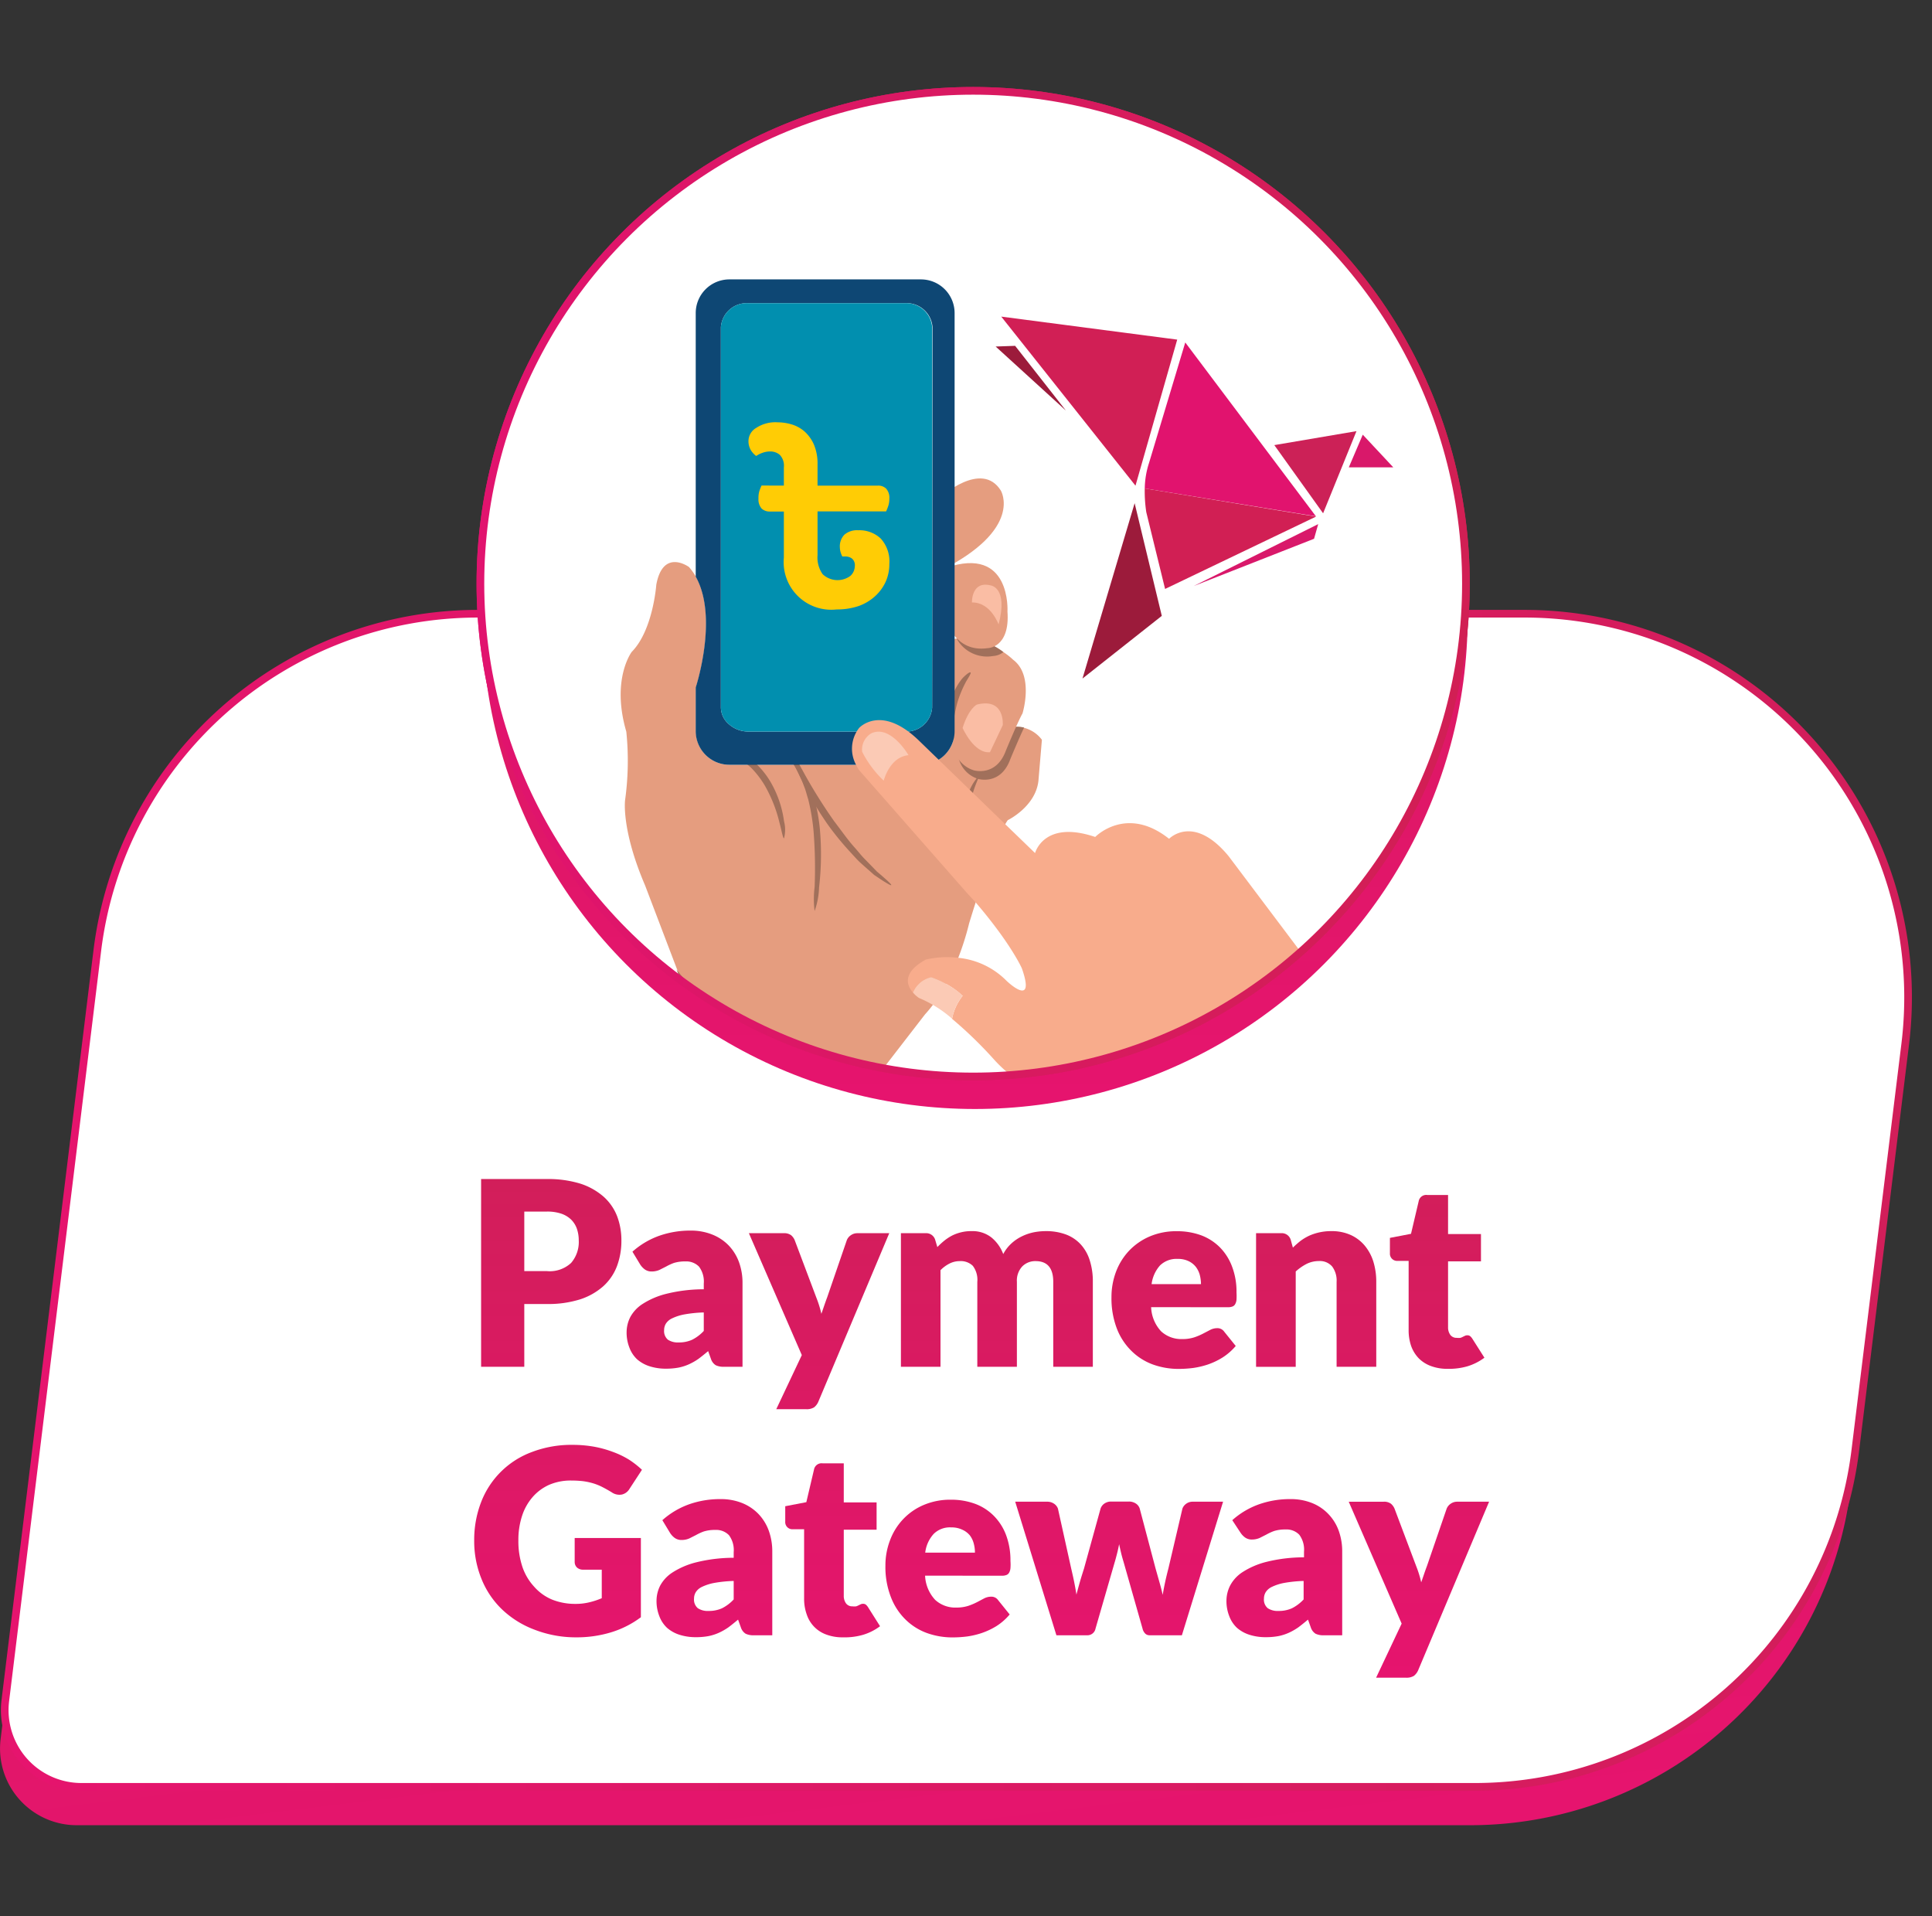
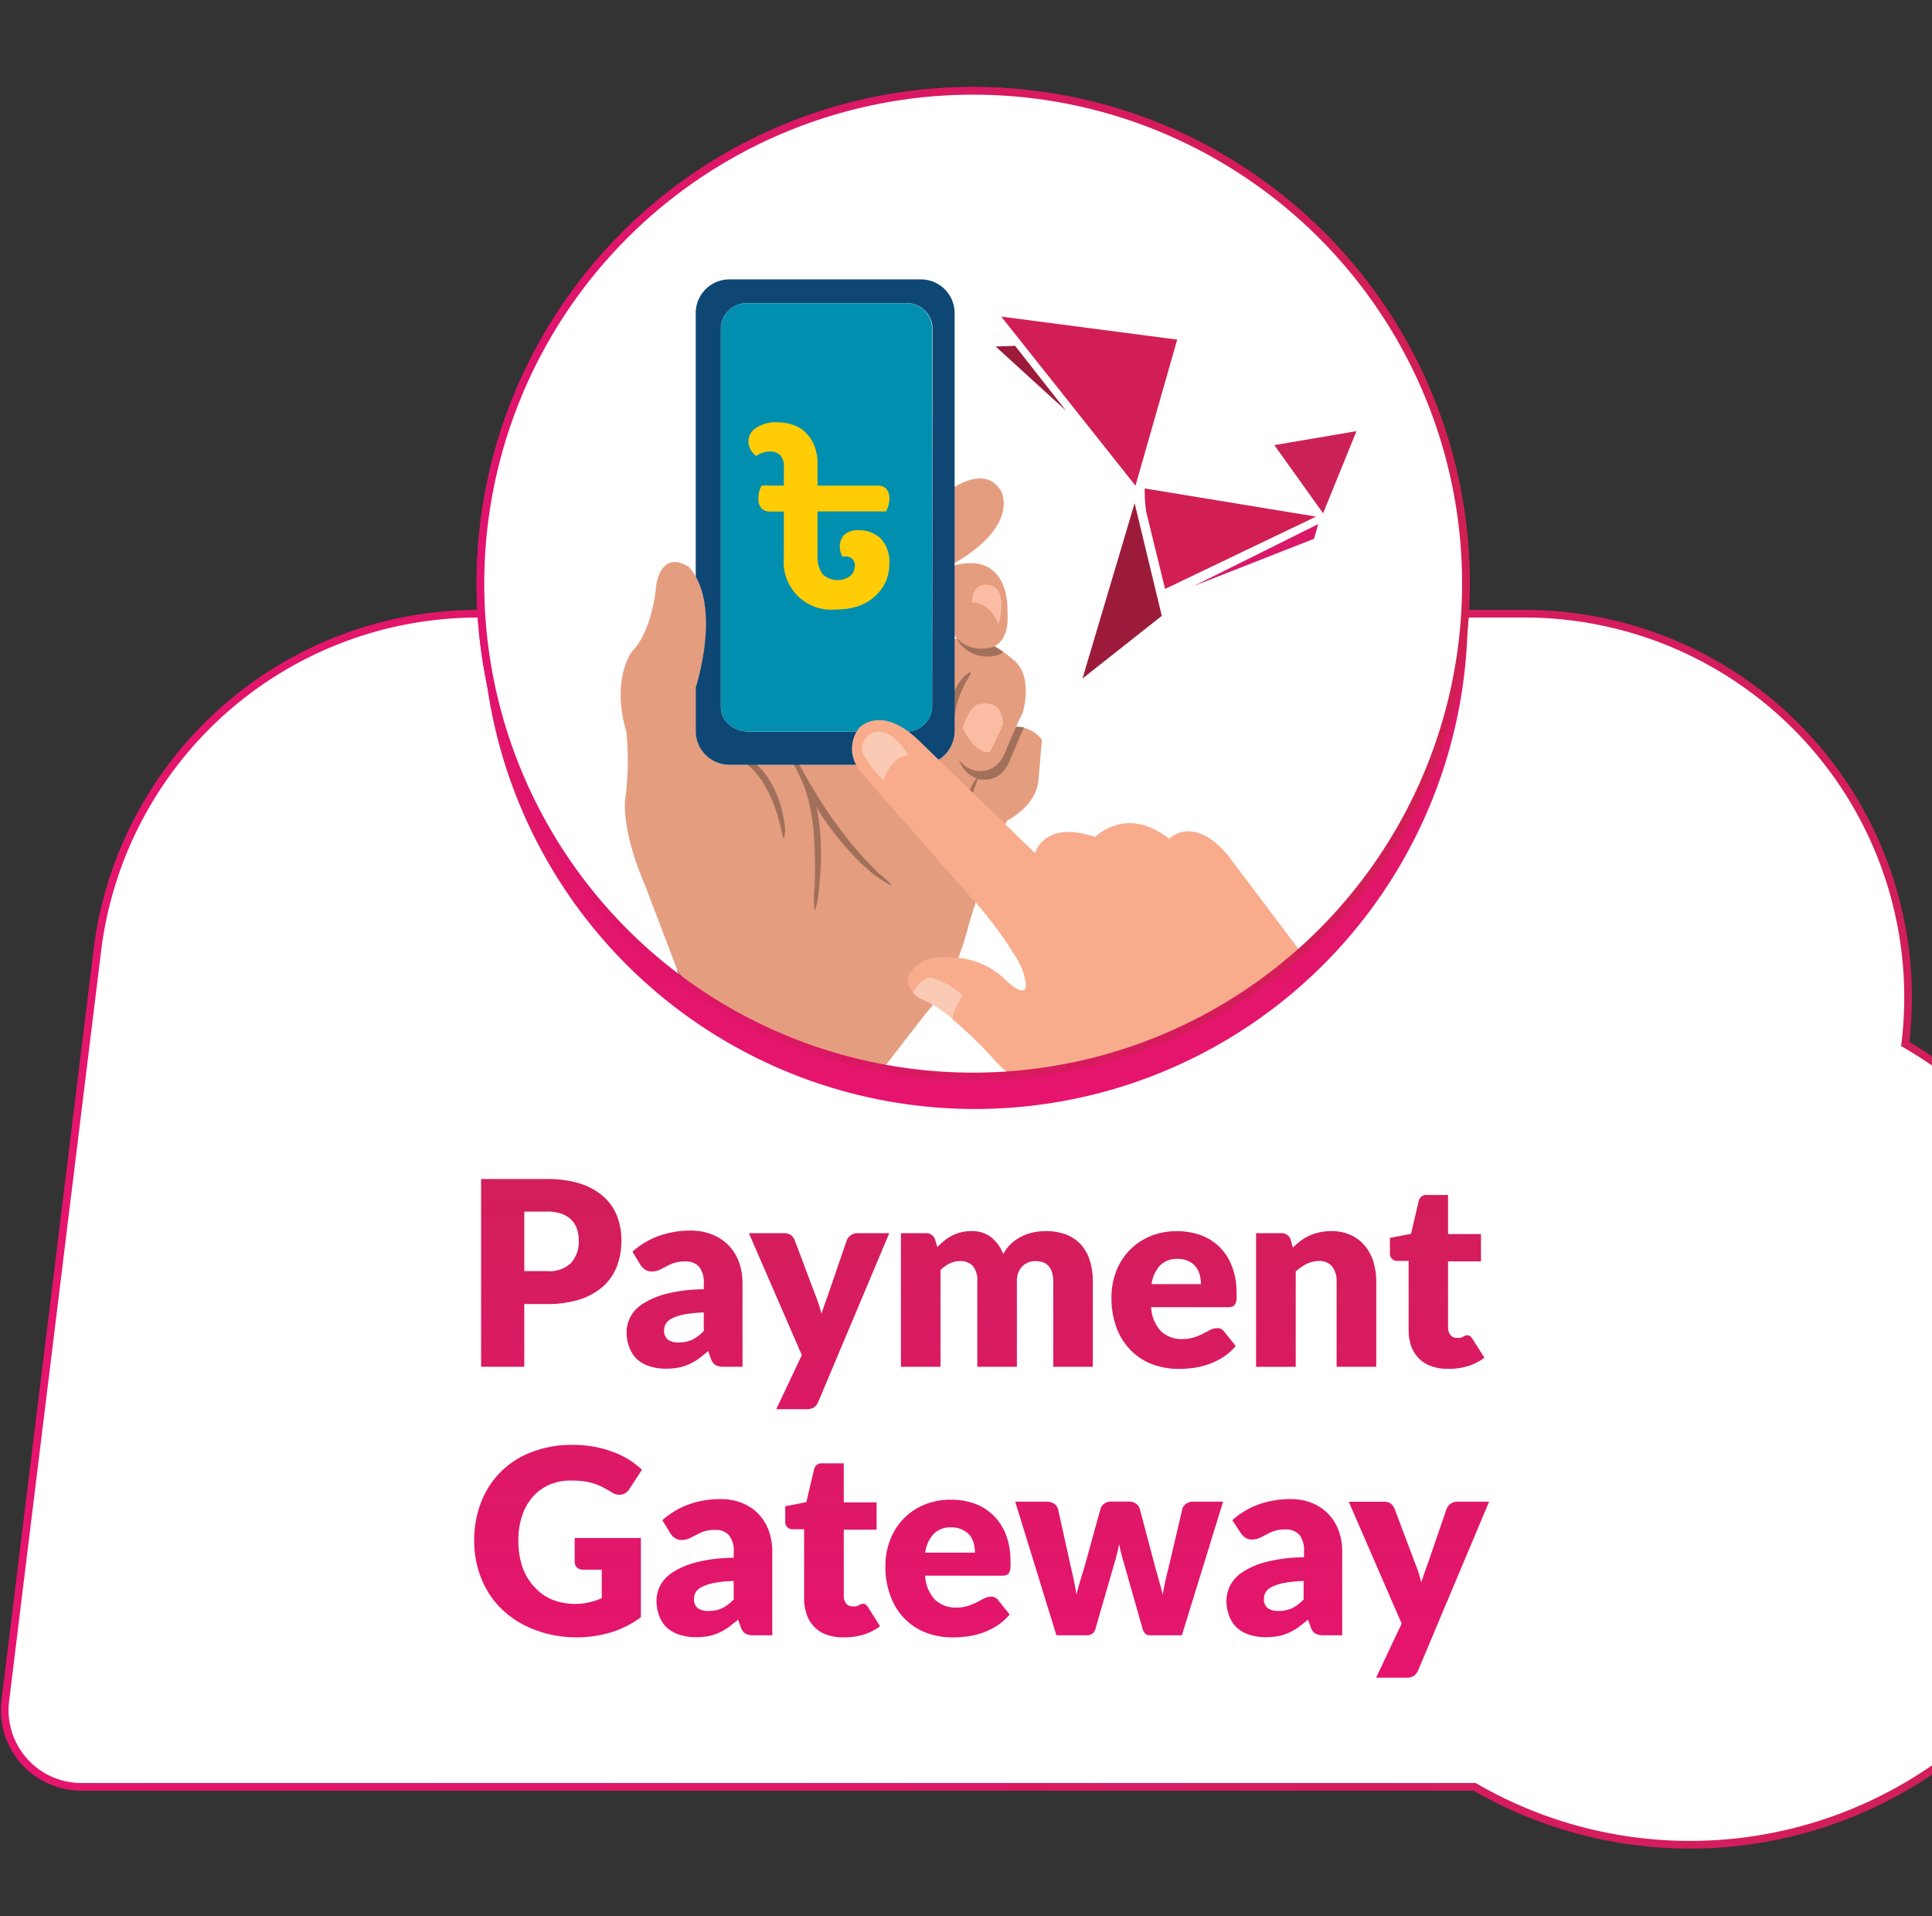
<svg xmlns="http://www.w3.org/2000/svg" xmlns:xlink="http://www.w3.org/1999/xlink" viewBox="0 0 251.87 249.76">
  <rect x="0" y="0" width="251.87" height="249.76" fill="#333333" stroke="none" />
  <defs>
    <style>.cls-1,.cls-19,.cls-20,.cls-3{fill:#fff;}.cls-1,.cls-19,.cls-3,.cls-36{stroke-miterlimit:10;}.cls-1,.cls-36{stroke:url(#linear-gradient);}.cls-2{fill:url(#linear-gradient-2);}.cls-3{stroke:url(#linear-gradient-3);}.cls-4{fill:url(#linear-gradient-4);}.cls-5{fill:url(#linear-gradient-5);}.cls-6{fill:url(#linear-gradient-6);}.cls-7{fill:url(#linear-gradient-7);}.cls-8{fill:url(#linear-gradient-8);}.cls-9{fill:url(#linear-gradient-9);}.cls-10{fill:url(#linear-gradient-10);}.cls-11{fill:url(#linear-gradient-11);}.cls-12{fill:url(#linear-gradient-12);}.cls-13{fill:url(#linear-gradient-13);}.cls-14{fill:url(#linear-gradient-14);}.cls-15{fill:url(#linear-gradient-15);}.cls-16{fill:url(#linear-gradient-16);}.cls-17{fill:url(#linear-gradient-17);}.cls-18{fill:url(#linear-gradient-18);}.cls-19{stroke:url(#linear-gradient-19);}.cls-21{clip-path:url(#clip-path);}.cls-22{fill:#d11f55;}.cls-23{fill:#cc2157;}.cls-24{fill:#d9186a;}.cls-25{fill:#9c1b3b;}.cls-26{fill:#e1136e;}.cls-27{fill:#d11f54;}.cls-28{fill:#e59d7f;}.cls-29{fill:#a1705b;}.cls-30{fill:#fabda4;}.cls-31{fill:#0e4774;}.cls-32{fill:#018faf;}.cls-33{fill:#f8ac8c;}.cls-34{fill:#fbcab5;}.cls-35{fill:#ffcc05;}.cls-36,.cls-37{fill:none;}</style>
    <linearGradient id="linear-gradient" x1="62.13" y1="76.08" x2="191.6" y2="76.08" gradientUnits="userSpaceOnUse">
      <stop offset="0" stop-color="#e1136e" />
      <stop offset="1" stop-color="#d11f54" />
    </linearGradient>
    <linearGradient id="linear-gradient-2" x1="133.74" y1="245.68" x2="113.9" y2="84.06" gradientTransform="matrix(1, 0, -0.12, 1, 20.5, 0)" gradientUnits="userSpaceOnUse">
      <stop offset="0" stop-color="#e6146e" />
      <stop offset="1" stop-color="#d21e5a" />
    </linearGradient>
    <linearGradient id="linear-gradient-3" x1="0.11" y1="156.45" x2="249.26" y2="156.45" gradientTransform="matrix(1, 0, 0, 1, 0, 0)" xlink:href="#linear-gradient-2" />
    <linearGradient id="linear-gradient-4" x1="71.88" y1="218.69" x2="71.88" y2="153.69" gradientTransform="matrix(1, 0, 0, 1, 0, 0)" xlink:href="#linear-gradient-2" />
    <linearGradient id="linear-gradient-5" x1="89.22" y1="218.69" x2="89.22" y2="153.69" gradientTransform="matrix(1, 0, 0, 1, 0, 0)" xlink:href="#linear-gradient-2" />
    <linearGradient id="linear-gradient-6" x1="106.78" y1="218.69" x2="106.78" y2="153.69" gradientTransform="matrix(1, 0, 0, 1, 0, 0)" xlink:href="#linear-gradient-2" />
    <linearGradient id="linear-gradient-7" x1="129.97" y1="218.69" x2="129.97" y2="153.69" gradientTransform="matrix(1, 0, 0, 1, 0, 0)" xlink:href="#linear-gradient-2" />
    <linearGradient id="linear-gradient-8" x1="153.05" y1="218.69" x2="153.05" y2="153.69" gradientTransform="matrix(1, 0, 0, 1, 0, 0)" xlink:href="#linear-gradient-2" />
    <linearGradient id="linear-gradient-9" x1="171.62" y1="218.69" x2="171.62" y2="153.69" gradientTransform="matrix(1, 0, 0, 1, 0, 0)" xlink:href="#linear-gradient-2" />
    <linearGradient id="linear-gradient-10" x1="187.4" y1="218.69" x2="187.4" y2="153.69" gradientTransform="matrix(1, 0, 0, 1, 0, 0)" xlink:href="#linear-gradient-2" />
    <linearGradient id="linear-gradient-11" x1="72.78" y1="218.69" x2="72.78" y2="153.69" gradientTransform="matrix(1, 0, 0, 1, 0, 0)" xlink:href="#linear-gradient-2" />
    <linearGradient id="linear-gradient-12" x1="93.12" y1="218.69" x2="93.12" y2="153.69" gradientTransform="matrix(1, 0, 0, 1, 0, 0)" xlink:href="#linear-gradient-2" />
    <linearGradient id="linear-gradient-13" x1="108.57" y1="218.69" x2="108.57" y2="153.69" gradientTransform="matrix(1, 0, 0, 1, 0, 0)" xlink:href="#linear-gradient-2" />
    <linearGradient id="linear-gradient-14" x1="123.58" y1="218.69" x2="123.58" y2="153.69" gradientTransform="matrix(1, 0, 0, 1, 0, 0)" xlink:href="#linear-gradient-2" />
    <linearGradient id="linear-gradient-15" x1="145.9" y1="218.69" x2="145.9" y2="153.69" gradientTransform="matrix(1, 0, 0, 1, 0, 0)" xlink:href="#linear-gradient-2" />
    <linearGradient id="linear-gradient-16" x1="167.42" y1="218.69" x2="167.42" y2="153.69" gradientTransform="matrix(1, 0, 0, 1, 0, 0)" xlink:href="#linear-gradient-2" />
    <linearGradient id="linear-gradient-17" x1="184.98" y1="218.69" x2="184.98" y2="153.69" gradientTransform="matrix(1, 0, 0, 1, 0, 0)" xlink:href="#linear-gradient-2" />
    <linearGradient id="linear-gradient-18" x1="127.1" y1="144.55" x2="127.1" y2="16.08" gradientTransform="matrix(1, 0, 0, 1, 0, 0)" xlink:href="#linear-gradient-2" />
    <linearGradient id="linear-gradient-19" x1="62.13" y1="76.08" x2="191.6" y2="76.08" gradientTransform="matrix(1, 0, 0, 1, 0, 0)" xlink:href="#linear-gradient-2" />
    <clipPath id="clip-path">
      <circle class="cls-1" cx="126.87" cy="76.08" r="64.24" />
    </clipPath>
  </defs>
  <g id="Layer_2" data-name="Layer 2">
    <g id="Layer_1-2" data-name="Layer 1">
-       <path class="cls-2" d="M191.64,237.92H10A10,10,0,0,1,.08,226.7l12-97.82A50,50,0,0,1,61.71,85H198.14a50,50,0,0,1,49.63,56.09L241.27,194A50,50,0,0,1,191.64,237.92Z" />
-       <path class="cls-3" d="M192.25,232.92H10.62A10,10,0,0,1,.69,221.7l12-97.82A50,50,0,0,1,62.33,80H198.75a50,50,0,0,1,49.63,56.09L241.88,189A50,50,0,0,1,192.25,232.92Z" />
+       <path class="cls-3" d="M192.25,232.92H10.62A10,10,0,0,1,.69,221.7l12-97.82A50,50,0,0,1,62.33,80H198.75a50,50,0,0,1,49.63,56.09A50,50,0,0,1,192.25,232.92Z" />
      <path class="cls-4" d="M71.28,153.69a14.23,14.23,0,0,1,4.41.61,8.63,8.63,0,0,1,3,1.69,6.65,6.65,0,0,1,1.76,2.54,8.82,8.82,0,0,1,.56,3.16,9.33,9.33,0,0,1-.58,3.36,6.74,6.74,0,0,1-1.79,2.62,8.49,8.49,0,0,1-3,1.7,13.82,13.82,0,0,1-4.36.61H68.35v8.18H62.72V153.69Zm0,12a4.09,4.09,0,0,0,3.17-1.06,4.18,4.18,0,0,0,1-2.95,4.63,4.63,0,0,0-.25-1.53,3.16,3.16,0,0,0-.76-1.19,3.46,3.46,0,0,0-1.28-.76,5.64,5.64,0,0,0-1.85-.27H68.35v7.76Z" />
      <path class="cls-5" d="M82.45,163.16a10.58,10.58,0,0,1,3.48-2.07,12.15,12.15,0,0,1,4.09-.68,7.46,7.46,0,0,1,2.82.51A6.14,6.14,0,0,1,95,162.35a6.25,6.25,0,0,1,1.34,2.17,7.91,7.91,0,0,1,.46,2.76v10.88H94.42a2.34,2.34,0,0,1-1.11-.2,1.53,1.53,0,0,1-.63-.84l-.36-1c-.44.37-.85.7-1.25,1a7.75,7.75,0,0,1-1.24.71,6.27,6.27,0,0,1-1.37.44,8.78,8.78,0,0,1-1.61.14,6.89,6.89,0,0,1-2.15-.31,4.58,4.58,0,0,1-1.64-.91,4,4,0,0,1-1-1.51,5.35,5.35,0,0,1-.37-2.07,4.4,4.4,0,0,1,.47-1.91A4.72,4.72,0,0,1,83.73,170a10.36,10.36,0,0,1,3.1-1.34,20.36,20.36,0,0,1,4.92-.6v-.74a3.24,3.24,0,0,0-.62-2.21,2.31,2.31,0,0,0-1.78-.68,4.82,4.82,0,0,0-1.5.2,6.75,6.75,0,0,0-1,.46l-.89.45a2.54,2.54,0,0,1-1,.2,1.5,1.5,0,0,1-.9-.27,2.43,2.43,0,0,1-.6-.64Zm9.3,7.92a17.22,17.22,0,0,0-2.55.26,6.37,6.37,0,0,0-1.58.51,1.89,1.89,0,0,0-.81.69,1.6,1.6,0,0,0-.23.84,1.47,1.47,0,0,0,.49,1.25,2.33,2.33,0,0,0,1.41.36,4.14,4.14,0,0,0,1.75-.35,5.39,5.39,0,0,0,1.52-1.15Z" />
      <path class="cls-6" d="M115.93,160.75l-9.23,21.93a1.89,1.89,0,0,1-.57.77,1.82,1.82,0,0,1-1.06.24H101.2l3.33-7.05-6.9-15.89h4.57a1.49,1.49,0,0,1,.93.26,1.72,1.72,0,0,1,.47.64l2.83,7.51a13.8,13.8,0,0,1,.65,2.1c.13-.36.25-.72.37-1.07s.25-.72.38-1.06l2.57-7.48a1.41,1.41,0,0,1,.53-.64,1.44,1.44,0,0,1,.84-.26Z" />
      <path class="cls-7" d="M117.45,178.16V160.75h3.2a1.22,1.22,0,0,1,1.27.87l.28.94a9.94,9.94,0,0,1,.9-.83,6.27,6.27,0,0,1,1-.66,5.42,5.42,0,0,1,1.17-.43,5.31,5.31,0,0,1,1.37-.16,4,4,0,0,1,2.59.81,5.12,5.12,0,0,1,1.56,2.18,5.07,5.07,0,0,1,1.06-1.38,5.67,5.67,0,0,1,1.35-.92,6.59,6.59,0,0,1,1.53-.53,8.06,8.06,0,0,1,1.61-.16,7.36,7.36,0,0,1,2.63.44,5,5,0,0,1,1.93,1.3,5.48,5.48,0,0,1,1.17,2.08,8.91,8.91,0,0,1,.4,2.79v11.07h-5.16V167.09c0-1.8-.77-2.7-2.3-2.7a2.37,2.37,0,0,0-1.75.7,2.71,2.71,0,0,0-.69,2v11.07h-5.16V167.09a3,3,0,0,0-.59-2.09,2.25,2.25,0,0,0-1.71-.61,2.93,2.93,0,0,0-1.33.32,4.52,4.52,0,0,0-1.17.86v12.59Z" />
      <path class="cls-8" d="M150.07,170.39a4.88,4.88,0,0,0,1.31,3.16,3.88,3.88,0,0,0,2.75,1,5,5,0,0,0,1.55-.22,7.94,7.94,0,0,0,1.16-.49l.94-.49a2,2,0,0,1,.89-.22,1.07,1.07,0,0,1,.93.46l1.5,1.86a7.6,7.6,0,0,1-1.73,1.51,9.31,9.31,0,0,1-1.89.9,10.79,10.79,0,0,1-1.95.46,15.37,15.37,0,0,1-1.86.12,9.81,9.81,0,0,1-3.41-.59,7.75,7.75,0,0,1-2.78-1.78,8.19,8.19,0,0,1-1.89-2.92,11,11,0,0,1-.69-4.06,9.34,9.34,0,0,1,.59-3.31,8.22,8.22,0,0,1,1.7-2.74,8.1,8.1,0,0,1,2.68-1.86,8.8,8.8,0,0,1,3.56-.69,9.09,9.09,0,0,1,3.15.53,6.83,6.83,0,0,1,2.45,1.57,7.09,7.09,0,0,1,1.59,2.51,9.13,9.13,0,0,1,.58,3.37,7.87,7.87,0,0,1,0,.95,1.42,1.42,0,0,1-.18.59.66.66,0,0,1-.36.3,1.57,1.57,0,0,1-.58.09Zm6.5-3a5,5,0,0,0-.16-1.21,3,3,0,0,0-.52-1.05,2.69,2.69,0,0,0-.94-.74,3.21,3.21,0,0,0-1.42-.29,3.08,3.08,0,0,0-2.3.85,4.5,4.5,0,0,0-1.1,2.44Z" />
      <path class="cls-9" d="M168.55,162.63a12,12,0,0,1,1-.88,6.6,6.6,0,0,1,1.14-.68,7,7,0,0,1,2.86-.59,6,6,0,0,1,2.51.49,5.16,5.16,0,0,1,1.84,1.38,6.08,6.08,0,0,1,1.14,2.1,8.91,8.91,0,0,1,.38,2.64v11.07h-5.17V167.09a3.06,3.06,0,0,0-.58-2,2.11,2.11,0,0,0-1.72-.71,3.63,3.63,0,0,0-1.59.36,6.68,6.68,0,0,0-1.44,1v12.43h-5.17V160.75H167a1.21,1.21,0,0,1,1.27.87Z" />
      <path class="cls-10" d="M188.73,178.43a6.06,6.06,0,0,1-2.17-.36,4.35,4.35,0,0,1-1.59-1,4.51,4.51,0,0,1-1-1.61,6.25,6.25,0,0,1-.33-2.1v-9H182.2a.94.94,0,0,1-1-1v-2l2.75-.53,1-4.25a1,1,0,0,1,1.13-.81h2.7v5.09h4.29v3.56h-4.29V173a1.67,1.67,0,0,0,.29,1,1,1,0,0,0,.85.39,2,2,0,0,0,.47,0,1.72,1.72,0,0,0,.33-.14l.27-.13a.65.65,0,0,1,.29-.06.57.57,0,0,1,.38.11,1.49,1.49,0,0,1,.29.34l1.57,2.47a7.21,7.21,0,0,1-2.25,1.13A8.69,8.69,0,0,1,188.73,178.43Z" />
      <path class="cls-11" d="M74.92,200.48h8.63v10.33a12.58,12.58,0,0,1-4,2,15.36,15.36,0,0,1-4.41.62,14.9,14.9,0,0,1-5.46-1,12.46,12.46,0,0,1-4.21-2.62,11.34,11.34,0,0,1-2.7-4,13,13,0,0,1-.95-5,13.64,13.64,0,0,1,.9-5,11.26,11.26,0,0,1,6.63-6.54,14.42,14.42,0,0,1,5.3-.93,15.91,15.91,0,0,1,2.85.25,14.21,14.21,0,0,1,2.46.69,11.35,11.35,0,0,1,2.06,1,11.8,11.8,0,0,1,1.67,1.31l-1.64,2.51a1.55,1.55,0,0,1-1,.72,1.75,1.75,0,0,1-1.31-.3c-.44-.27-.86-.5-1.25-.7a7.25,7.25,0,0,0-1.21-.48,8.8,8.8,0,0,0-1.3-.27,14.16,14.16,0,0,0-1.53-.08,7.08,7.08,0,0,0-2.86.56,6.19,6.19,0,0,0-2.15,1.59,7,7,0,0,0-1.38,2.46,10,10,0,0,0-.48,3.2,10.52,10.52,0,0,0,.53,3.46,7.17,7.17,0,0,0,1.51,2.55A6.37,6.37,0,0,0,72,208.52a8.1,8.1,0,0,0,3,.55,7.44,7.44,0,0,0,1.84-.21,10.11,10.11,0,0,0,1.61-.53v-3.72h-2.4a1.16,1.16,0,0,1-.83-.28,1,1,0,0,1-.3-.72Z" />
      <path class="cls-12" d="M86.35,198.16a10.58,10.58,0,0,1,3.48-2.07,12.15,12.15,0,0,1,4.09-.68,7.46,7.46,0,0,1,2.82.51,6.14,6.14,0,0,1,2.14,1.43,6.25,6.25,0,0,1,1.34,2.17,7.91,7.91,0,0,1,.46,2.76v10.88H98.32a2.34,2.34,0,0,1-1.11-.2,1.53,1.53,0,0,1-.63-.84l-.36-1c-.44.37-.85.7-1.25,1a7.75,7.75,0,0,1-1.24.71,6.27,6.27,0,0,1-1.37.44,8.78,8.78,0,0,1-1.61.14,6.94,6.94,0,0,1-2.15-.31,4.58,4.58,0,0,1-1.64-.91,4,4,0,0,1-1-1.51,5.35,5.35,0,0,1-.37-2.07,4.4,4.4,0,0,1,.47-1.91A4.72,4.72,0,0,1,87.63,205a10.36,10.36,0,0,1,3.1-1.34,20.36,20.36,0,0,1,4.92-.6v-.74a3.24,3.24,0,0,0-.62-2.21,2.31,2.31,0,0,0-1.78-.68,4.82,4.82,0,0,0-1.5.2,6.75,6.75,0,0,0-1,.46l-.89.45a2.54,2.54,0,0,1-1,.2,1.5,1.5,0,0,1-.9-.27,2.43,2.43,0,0,1-.6-.64Zm9.3,7.92a17.22,17.22,0,0,0-2.55.26,6.37,6.37,0,0,0-1.58.51,1.89,1.89,0,0,0-.81.69,1.6,1.6,0,0,0-.23.84,1.47,1.47,0,0,0,.49,1.25,2.33,2.33,0,0,0,1.41.36,4.14,4.14,0,0,0,1.75-.35,5.39,5.39,0,0,0,1.52-1.15Z" />
      <path class="cls-13" d="M109.9,213.43a6,6,0,0,1-2.17-.36,4.15,4.15,0,0,1-2.56-2.63,6,6,0,0,1-.34-2.1v-9h-1.46a.93.93,0,0,1-1-1v-2l2.75-.53,1-4.25a1,1,0,0,1,1.13-.81H110v5.09h4.28v3.56H110V208a1.67,1.67,0,0,0,.29,1,1,1,0,0,0,.84.39,2.14,2.14,0,0,0,.48,0,1.72,1.72,0,0,0,.33-.14l.27-.13a.65.65,0,0,1,.29-.06.57.57,0,0,1,.38.11,1.49,1.49,0,0,1,.29.34l1.56,2.47a7,7,0,0,1-2.25,1.13A8.57,8.57,0,0,1,109.9,213.43Z" />
      <path class="cls-14" d="M120.6,205.39a4.94,4.94,0,0,0,1.32,3.16,3.87,3.87,0,0,0,2.75,1,5.08,5.08,0,0,0,1.55-.22,8.43,8.43,0,0,0,1.16-.49l.93-.49a2,2,0,0,1,.89-.22,1.07,1.07,0,0,1,.93.46l1.5,1.86a7.56,7.56,0,0,1-1.72,1.51,9.39,9.39,0,0,1-1.9.9,10.6,10.6,0,0,1-1.95.46,15.25,15.25,0,0,1-1.86.12,9.81,9.81,0,0,1-3.41-.59,7.75,7.75,0,0,1-2.78-1.78,8.17,8.17,0,0,1-1.88-2.92,10.79,10.79,0,0,1-.7-4.06,9.13,9.13,0,0,1,.6-3.31,8.06,8.06,0,0,1,1.7-2.74,7.9,7.9,0,0,1,2.68-1.86,8.8,8.8,0,0,1,3.56-.69,9,9,0,0,1,3.14.53,6.74,6.74,0,0,1,2.45,1.57,7.11,7.11,0,0,1,1.6,2.51,9.34,9.34,0,0,1,.57,3.37,6.23,6.23,0,0,1,0,.95,1.42,1.42,0,0,1-.18.59.66.66,0,0,1-.36.3,1.55,1.55,0,0,1-.57.09Zm6.5-3a4.52,4.52,0,0,0-.16-1.21,3,3,0,0,0-.51-1.05,2.73,2.73,0,0,0-1-.74,3.19,3.19,0,0,0-1.41-.29,3,3,0,0,0-2.3.85,4.37,4.37,0,0,0-1.1,2.44Z" />
      <path class="cls-15" d="M159.45,195.75l-5.37,17.41h-4.2a.79.79,0,0,1-.56-.2,1.33,1.33,0,0,1-.37-.67l-2.47-8.68c-.12-.4-.23-.78-.32-1.16s-.18-.77-.26-1.16c-.08.39-.16.78-.26,1.17s-.2.79-.32,1.18l-2.5,8.65a1.07,1.07,0,0,1-1.1.87h-4l-5.37-17.41h4.13a1.55,1.55,0,0,1,.93.26,1.31,1.31,0,0,1,.51.64l1.73,7.81c.14.6.27,1.17.38,1.72s.22,1.12.3,1.68c.15-.56.3-1.12.46-1.68s.34-1.12.53-1.72l2.16-7.82a1.32,1.32,0,0,1,.5-.65,1.51,1.51,0,0,1,.87-.26h2.3a1.62,1.62,0,0,1,.93.26,1.22,1.22,0,0,1,.5.65l2.07,7.82.49,1.73c.16.56.31,1.13.44,1.7.09-.56.2-1.12.32-1.68s.26-1.14.42-1.75l1.83-7.81a1.34,1.34,0,0,1,.5-.64,1.4,1.4,0,0,1,.87-.26Z" />
      <path class="cls-16" d="M160.65,198.16a10.48,10.48,0,0,1,3.48-2.07,12.15,12.15,0,0,1,4.09-.68,7.46,7.46,0,0,1,2.82.51,6,6,0,0,1,2.13,1.43,6.13,6.13,0,0,1,1.35,2.17,7.91,7.91,0,0,1,.46,2.76v10.88h-2.36a2.34,2.34,0,0,1-1.11-.2,1.53,1.53,0,0,1-.63-.84l-.36-1c-.44.37-.85.7-1.25,1a7.75,7.75,0,0,1-1.24.71,6.27,6.27,0,0,1-1.37.44,8.86,8.86,0,0,1-1.61.14,6.89,6.89,0,0,1-2.15-.31,4.58,4.58,0,0,1-1.64-.91,4,4,0,0,1-1-1.51,5.35,5.35,0,0,1-.37-2.07,4.4,4.4,0,0,1,.47-1.91,4.72,4.72,0,0,1,1.61-1.76,10.36,10.36,0,0,1,3.1-1.34A20.36,20.36,0,0,1,170,203v-.74a3.24,3.24,0,0,0-.62-2.21,2.31,2.31,0,0,0-1.78-.68,4.82,4.82,0,0,0-1.5.2,6.75,6.75,0,0,0-1,.46l-.89.45a2.54,2.54,0,0,1-1,.2,1.5,1.5,0,0,1-.9-.27,2.43,2.43,0,0,1-.6-.64Zm9.3,7.92a17.22,17.22,0,0,0-2.55.26,6.37,6.37,0,0,0-1.58.51,1.89,1.89,0,0,0-.81.69,1.6,1.6,0,0,0-.23.84,1.45,1.45,0,0,0,.49,1.25,2.33,2.33,0,0,0,1.41.36,4.14,4.14,0,0,0,1.75-.35,5.39,5.39,0,0,0,1.52-1.15Z" />
      <path class="cls-17" d="M194.13,195.75l-9.23,21.93a1.89,1.89,0,0,1-.57.77,1.84,1.84,0,0,1-1.06.24H179.4l3.33-7.05-6.9-15.89h4.57a1.49,1.49,0,0,1,.93.26,1.72,1.72,0,0,1,.47.64l2.83,7.51a13.8,13.8,0,0,1,.65,2.1c.13-.36.25-.72.37-1.07s.25-.72.38-1.06l2.57-7.48a1.41,1.41,0,0,1,.53-.64,1.44,1.44,0,0,1,.84-.26Z" />
      <circle class="cls-18" cx="127.1" cy="80.32" r="64.24" />
      <circle class="cls-19" cx="126.87" cy="76.08" r="64.24" />
      <circle class="cls-20" cx="126.87" cy="76.08" r="64.24" />
      <g class="cls-21">
        <polygon class="cls-22" points="130.53 41.27 153.47 44.27 148.03 63.31 130.53 41.27" />
        <polygon class="cls-23" points="172.49 66.91 166.13 58.02 176.84 56.2 172.49 66.91" />
-         <polygon class="cls-24" points="177.66 56.66 181.64 60.92 175.84 60.92 177.66 56.66" />
        <polygon class="cls-24" points="155.62 76.39 171.85 68.32 171.31 70.23 155.62 76.39" />
        <polygon class="cls-25" points="147.92 65.59 141.12 88.45 151.46 80.28 147.92 65.59" />
        <polygon class="cls-25" points="138.96 53.52 132.34 45.08 129.8 45.17 138.96 53.52" />
-         <path class="cls-26" d="M154.52,44.64,149.8,60.33a11.24,11.24,0,0,0-.56,3.34l22.32,3.64Z" />
        <path class="cls-27" d="M149.24,63.67a17.74,17.74,0,0,0,.2,3.1l2.45,10,19.68-9.43h0Z" />
        <path class="cls-28" d="M135.83,96.43l-.45,5.33c-.36,3.39-4,5.15-4,5.15a4.91,4.91,0,0,0-.33.53,77,77,0,0,0-3.85,10.18c-.52,1.62-.86,2.75-.86,2.75a35.9,35.9,0,0,1-1.41,4.47,30.65,30.65,0,0,1-1.57,3.39,18.86,18.86,0,0,1-2.77,4l-12.72,16.46A63.45,63.45,0,0,1,83,138.55c4.24-5.4,5.23-9,5.44-10.64a4.42,4.42,0,0,0,0-1.11l-.2-.51-4.14-10.87c-3.13-7.3-2.61-11.12-2.61-11.12a37.2,37.2,0,0,0,.16-8.93c-2-6.85.71-10.4.71-10.4,2.78-2.82,3.2-8.75,3.2-8.75.88-4.79,4.26-2.31,4.26-2.31a8,8,0,0,1,.9,1.26c3,5.32,0,14.44,0,14.44v5.7a4.38,4.38,0,0,0,4.36,4.38h25a4.28,4.28,0,0,0,2.28-.66,4.43,4.43,0,0,0,2-2.8,4.63,4.63,0,0,0,.1-.92V92.58c3.23,1.06,7.15,2.3,7.15,2.3a3.7,3.7,0,0,1,1.92,0A4.22,4.22,0,0,1,135.83,96.43Z" />
        <path class="cls-29" d="M133.51,94.84c-.7,1.47-1.8,4.12-1.8,4.12-1.26,3.48-4.2,2.57-4.2,2.57a3.8,3.8,0,0,1-2.63-4l-.54-1.3a4.46,4.46,0,0,0,.09-.91V92.58c3.24,1.06,7.16,2.3,7.16,2.3A3.7,3.7,0,0,1,133.51,94.84Z" />
        <path class="cls-29" d="M126.45,105a9,9,0,0,0,.09,2.81c.19.7.32,1.15.23,1.19s-.35-.35-.66-1.07a6.52,6.52,0,0,1-.29-3,8.23,8.23,0,0,1,1.05-2.83c.42-.65.75-1,.81-1S126.82,102.78,126.45,105Z" />
        <path class="cls-28" d="M122.57,64.84s5.39-4.92,7.91-.89c0,0,3,5-7.91,10.46Z" />
        <path class="cls-28" d="M133.3,93c-.58,1-2.16,4.83-2.16,4.83-1.27,3.48-4.2,2.58-4.2,2.58a3.81,3.81,0,0,1-2.65-4l-.94-2.27L123,83.68a7.26,7.26,0,0,1,1.72-.44A8.73,8.73,0,0,1,130.81,85a9,9,0,0,1,1.27,1C134.84,88.06,133.3,93,133.3,93Z" />
        <path class="cls-29" d="M130.81,85a2.34,2.34,0,0,1-1.32.51,4.53,4.53,0,0,1-4.77-2.26A8.73,8.73,0,0,1,130.81,85Z" />
        <path class="cls-30" d="M125.49,94.89s1.49,3.38,3.57,3.16l1.67-3.53s.32-3.6-3.37-2.68C127.36,91.84,126.3,92.31,125.49,94.89Z" />
        <path class="cls-28" d="M123.35,80.83s1.13,4.27,5.39,3.66c0,0,2.95,0,2.6-4.78,0,0,.53-8.63-8-5.7Z" />
        <path class="cls-30" d="M130.19,81.38c0,.13-.95-2.88-3.48-2.85,0,0-.09-2.86,2.44-2.22C129.15,76.31,131.45,76.54,130.19,81.38Z" />
        <path class="cls-29" d="M100.44,101.9a13.85,13.85,0,0,1,1.77,5.14,4.42,4.42,0,0,1,0,2.24c-.14,0-.27-.83-.61-2.12a18.33,18.33,0,0,0-1.91-4.79A12.09,12.09,0,0,0,98,100.16a9.31,9.31,0,0,0-1.82-1.37c-1.14-.64-2-.83-1.94-1a3.6,3.6,0,0,1,2.22.41,7.73,7.73,0,0,1,2.1,1.34A11,11,0,0,1,100.44,101.9Z" />
        <path class="cls-29" d="M106.89,108.13a37.31,37.31,0,0,1-.11,7.55,10,10,0,0,1-.58,3.07,12.17,12.17,0,0,1,0-3.11,60.75,60.75,0,0,0-.15-7.43,27.9,27.9,0,0,0-.68-4c-.19-.59-.32-1.17-.53-1.67l-.28-.75-.31-.67c-.81-1.69-1.59-2.6-1.47-2.7a6.27,6.27,0,0,1,2,2.41c.12.21.24.44.38.67l.34.76c.25.52.41,1.12.63,1.73A23.37,23.37,0,0,1,106.89,108.13Z" />
        <path class="cls-29" d="M108.77,107.08c.94,1.22,1.77,2.43,2.67,3.42.44.49.82,1,1.24,1.42l1.15,1.18.5.52.49.41.77.68c.42.38.64.62.6.67s-.31-.09-.8-.39c-.25-.15-.54-.34-.88-.57l-.55-.37-.55-.49c-.39-.34-.81-.71-1.26-1.12s-.86-.9-1.33-1.4A38.41,38.41,0,0,1,108,107.6a42.25,42.25,0,0,1-4-7,11.13,11.13,0,0,1-.52-1.28c-.14-.38-.25-.71-.34-1-.17-.54-.24-.86-.18-.88s.23.25.51.75l.47.92c.17.36.38.77.63,1.21A67.56,67.56,0,0,0,108.77,107.08Z" />
        <path class="cls-29" d="M124.82,91.55c-.62,2.25-.66,4.21-.93,4.22s-.6-2,.07-4.47a8.14,8.14,0,0,1,1.48-2.85c.57-.61,1-.88,1.09-.79s-.18.51-.57,1.16A14.68,14.68,0,0,0,124.82,91.55Z" />
        <path class="cls-29" d="M94.53,132.14c0,.1-.75,0-1.78-.46A12.21,12.21,0,0,1,89.27,129a13.32,13.32,0,0,1-.87-1,4.42,4.42,0,0,0,0-1.11l-.2-.51a23.87,23.87,0,0,0,1.7,2,18.78,18.78,0,0,0,3.14,2.79C94,131.73,94.58,132,94.53,132.14Z" />
        <path class="cls-31" d="M120.06,36.42h-25A4.39,4.39,0,0,0,90.7,40.8V75.17c3,5.32,0,14.44,0,14.44v5.7a4.39,4.39,0,0,0,4.38,4.38h25a4.39,4.39,0,0,0,4.37-4.38V40.8A4.39,4.39,0,0,0,120.06,36.42Zm1.46,55.83A3.38,3.38,0,0,1,118,95.36H97.55a3.78,3.78,0,0,1-2.57-1,2.89,2.89,0,0,1-1-2.14V42.64a3.38,3.38,0,0,1,3.57-3.12H118a3.38,3.38,0,0,1,3.57,3.12Z" />
        <path class="cls-32" d="M121.52,42.64V92.25A3.38,3.38,0,0,1,118,95.36H97.55a3.78,3.78,0,0,1-2.57-1,2.89,2.89,0,0,1-1-2.14V42.64a3.38,3.38,0,0,1,3.57-3.12H118A3.38,3.38,0,0,1,121.52,42.64Z" />
        <path class="cls-33" d="M169.85,124.46a64,64,0,0,1-28.78,21.33L136.15,142s-2.75.24-6.48-3.8a54.15,54.15,0,0,0-5.55-5.39,6.82,6.82,0,0,1,1.38-3,10.39,10.39,0,0,0-2.17-1.56,10.68,10.68,0,0,0-1.94-.87,3.45,3.45,0,0,0-2.37,2c-.79-.91-1.47-2.57,1.68-4.3a12.28,12.28,0,0,1,4.2-.23,10.25,10.25,0,0,1,6.32,3s3.87,3.73,2-1.62c0,0-1.4-3.21-6.07-8.65L126,116.33,112,100.39a4.8,4.8,0,0,1-.4-.7,4.41,4.41,0,0,1,.4-4.8s2.83-3.15,7.77,1.62L122.34,99l8.68,8.41,3.92,3.79s1.13-4.37,7.84-2.1c0,0,4.05-4.2,9.63.24,0,0,3.16-3.31,7.76,2.26Z" />
        <path class="cls-34" d="M125.51,129.79a6.78,6.78,0,0,0-1.39,3,15.61,15.61,0,0,0-4.31-2.7,3.89,3.89,0,0,1-.79-.71,3.4,3.4,0,0,1,2.37-2A11.92,11.92,0,0,1,125.51,129.79Z" />
        <path class="cls-34" d="M115.21,101.76s.75-3.09,3.23-3.32c0,0-2.31-4-4.83-2.86A2.45,2.45,0,0,0,112.4,98,13.73,13.73,0,0,0,115.21,101.76Z" />
        <path class="cls-35" d="M102.19,63.3V60.93a2.06,2.06,0,0,0-.53-1.64,1.89,1.89,0,0,0-1.27-.44,2.85,2.85,0,0,0-1,.18,3.39,3.39,0,0,0-.81.41,2.92,2.92,0,0,1-.65-.69,2.3,2.3,0,0,1-.35-1.36,2,2,0,0,1,1-1.61,4.55,4.55,0,0,1,2.81-.73,6.46,6.46,0,0,1,1.81.27,4.55,4.55,0,0,1,1.67.91,5,5,0,0,1,1.23,1.7,6.37,6.37,0,0,1,.48,2.63V63.3h7.88a1.46,1.46,0,0,1,1.07.4,1.77,1.77,0,0,1,.41,1.31,2.81,2.81,0,0,1-.14.94,7,7,0,0,1-.28.71h-8.94v5.71a3.8,3.8,0,0,0,.66,2.47,2.82,2.82,0,0,0,3.62.23,1.75,1.75,0,0,0,.58-1.27,1.13,1.13,0,0,0-.38-1,1.39,1.39,0,0,0-.8-.26h-.45a3.3,3.3,0,0,1-.22-.55,2.5,2.5,0,0,1-.1-.65,2.17,2.17,0,0,1,.6-1.65,2.53,2.53,0,0,1,1.8-.57,4.06,4.06,0,0,1,2.93,1.08,4.42,4.42,0,0,1,1.12,3.31,5.62,5.62,0,0,1-.48,2.33,5.83,5.83,0,0,1-1.37,1.87A6.34,6.34,0,0,1,111.93,79a8.68,8.68,0,0,1-2.84.44,6.21,6.21,0,0,1-6.9-6.76v-6h-1.83a1.52,1.52,0,0,1-1.07-.39A1.81,1.81,0,0,1,98.88,65,3.14,3.14,0,0,1,99,64a7,7,0,0,1,.28-.71Z" />
      </g>
      <circle class="cls-36" cx="126.87" cy="76.08" r="64.24" />
-       <rect class="cls-37" x="2.1" width="249.76" height="249.76" />
    </g>
  </g>
</svg>